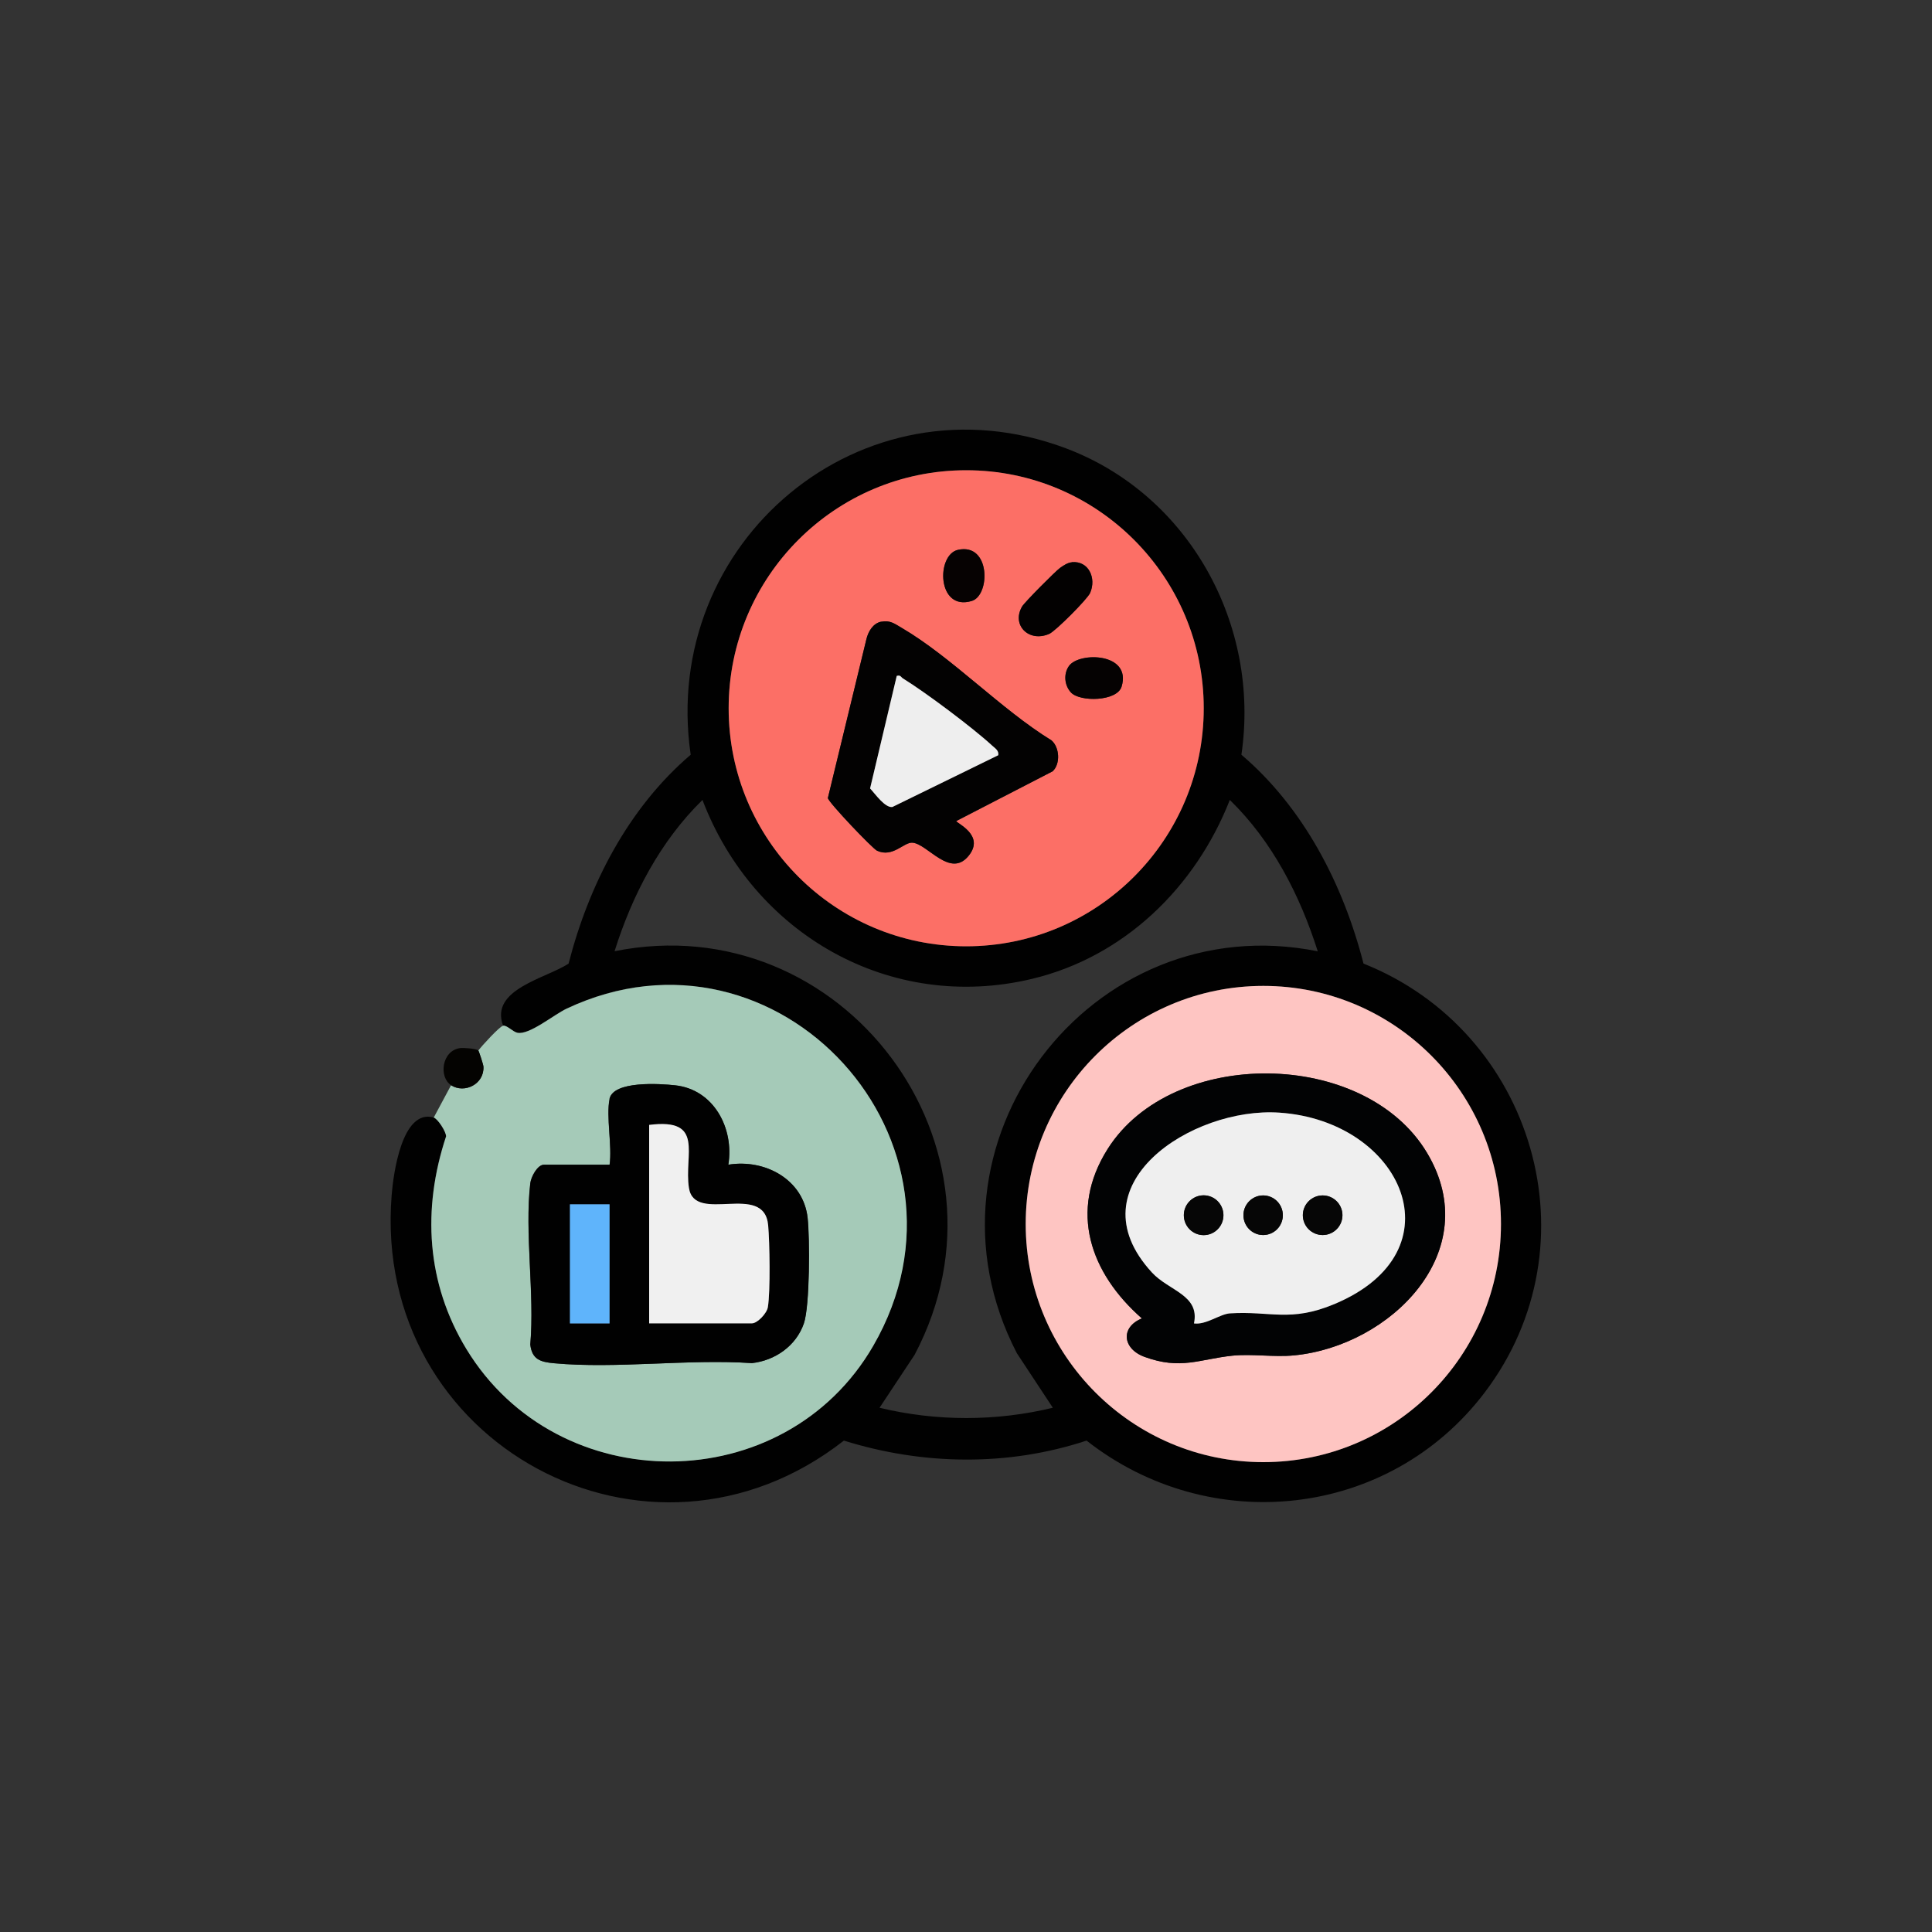
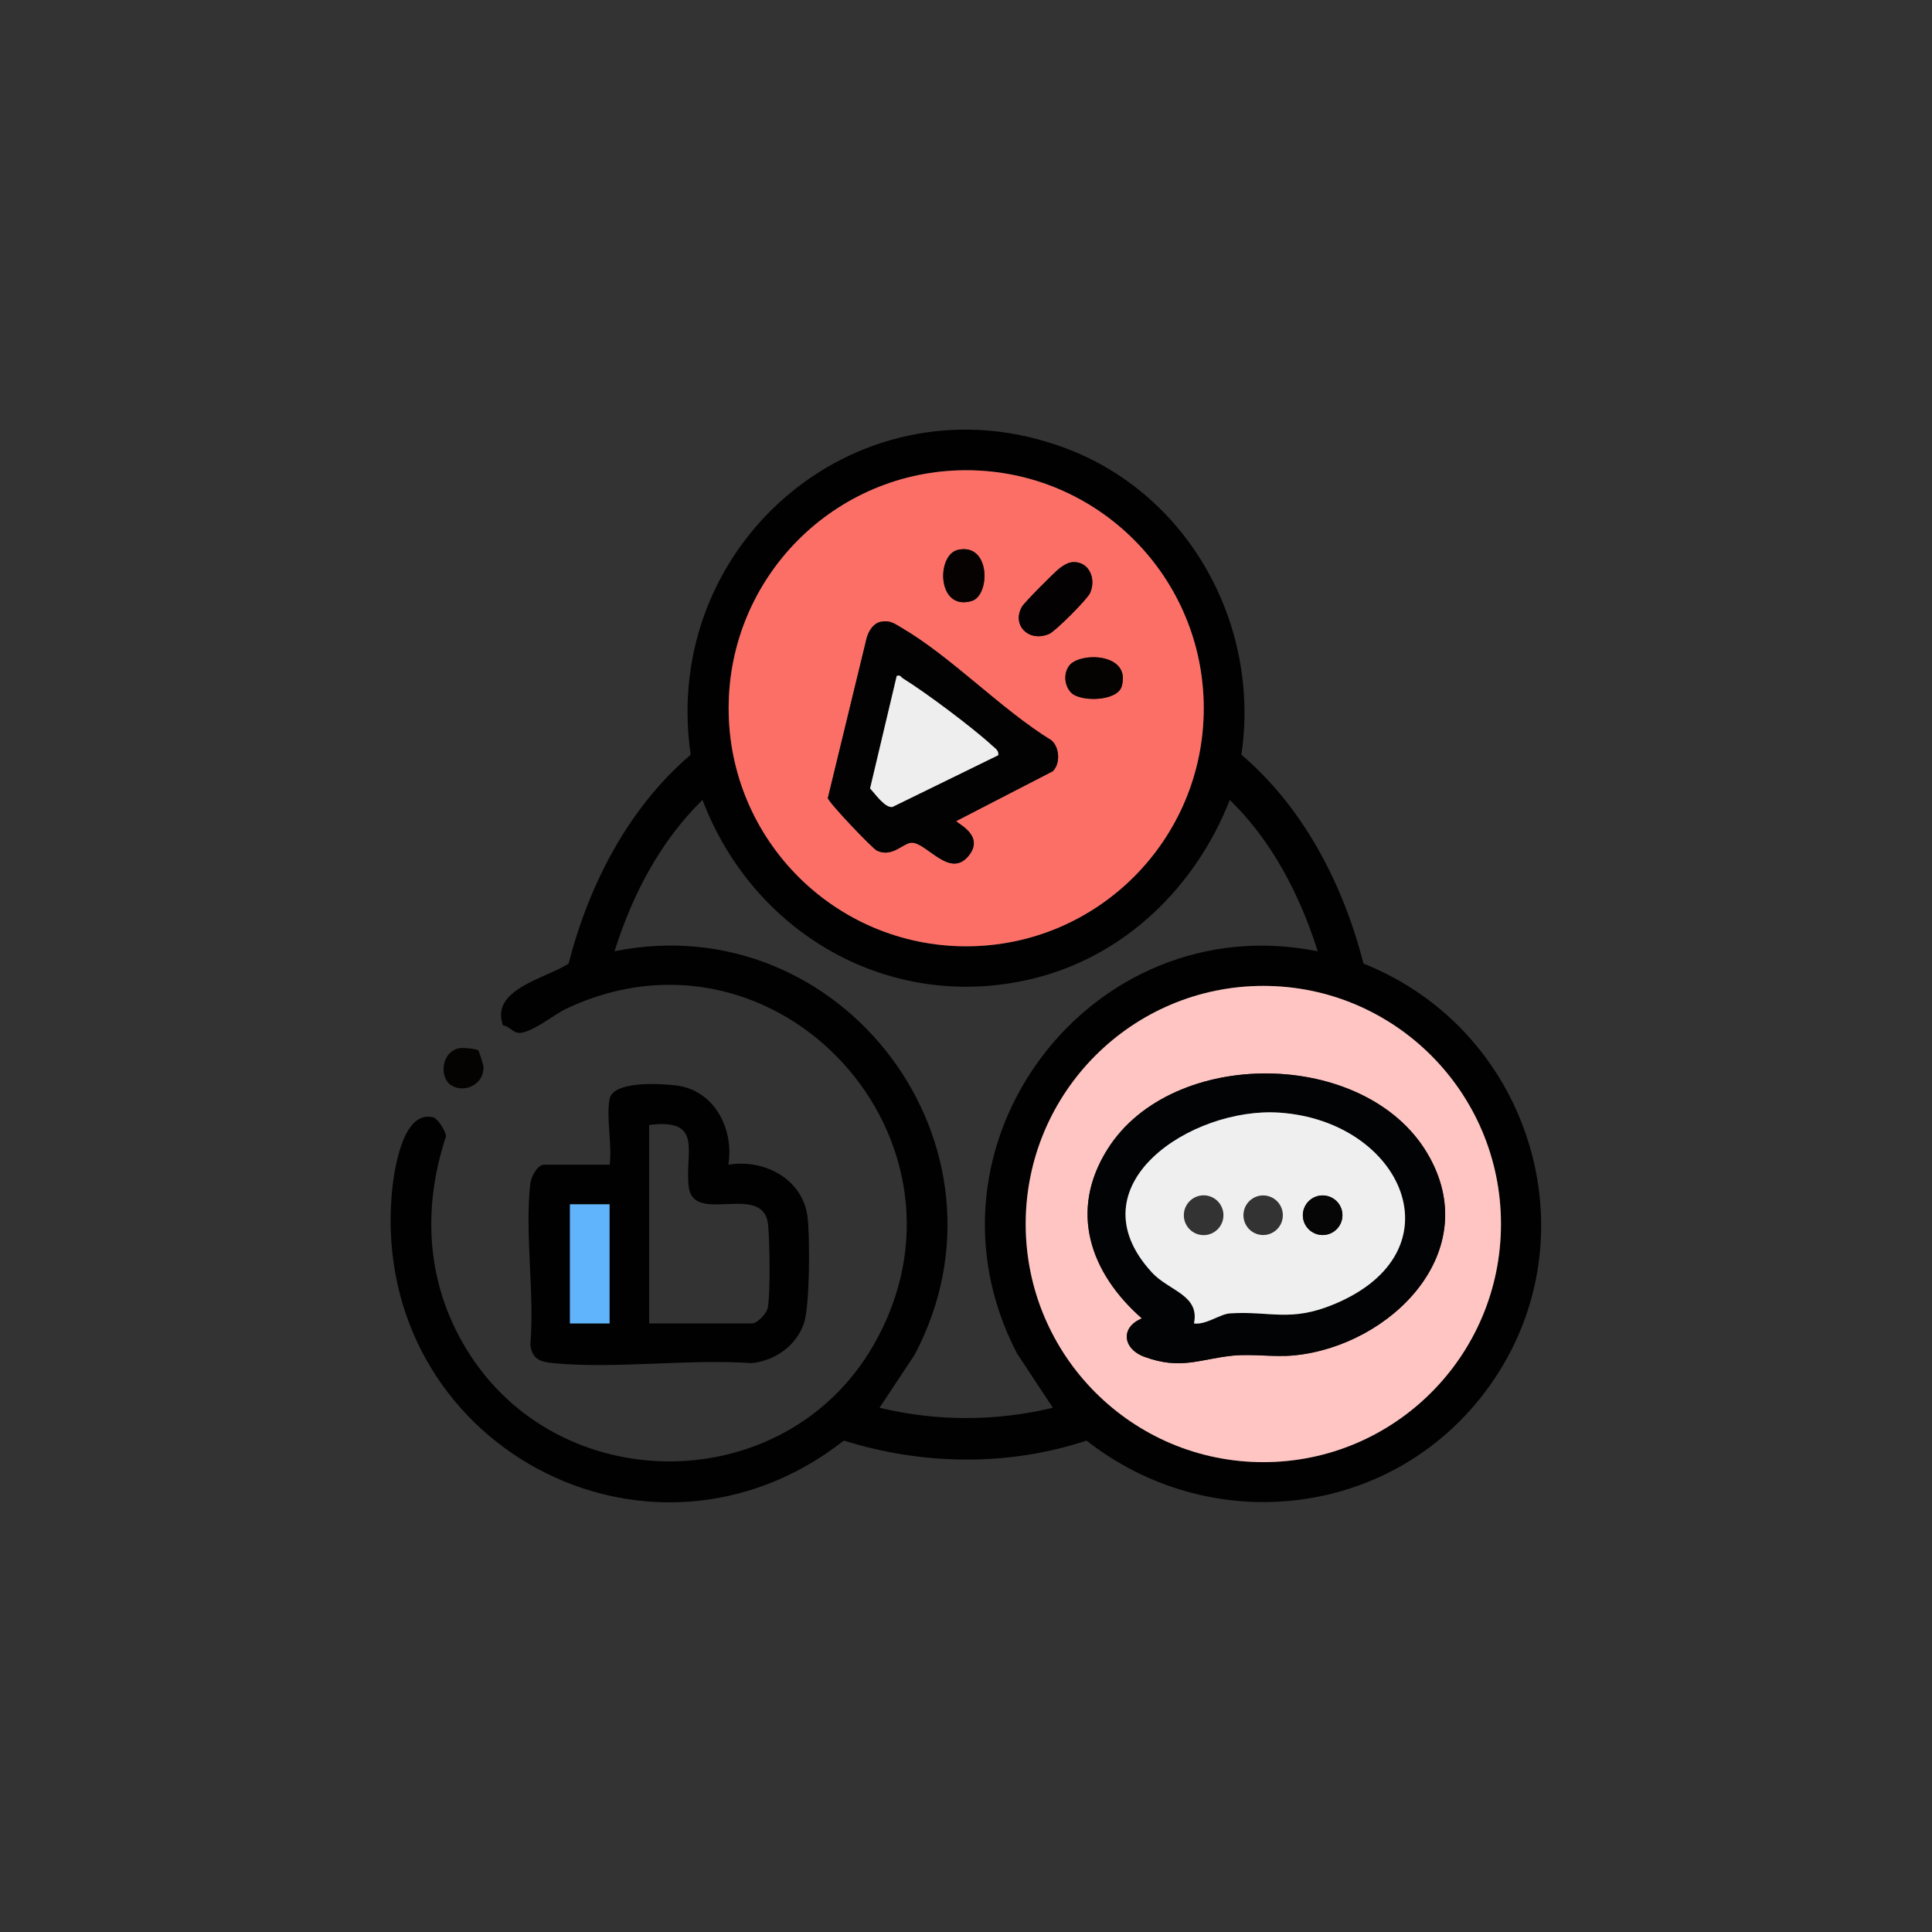
<svg xmlns="http://www.w3.org/2000/svg" id="Layer_1" data-name="Layer 1" viewBox="0 0 200 200">
  <rect x="0" y="0" width="200" height="200" fill="#333333" stroke="none" />
  <defs>
    <style>
      .cls-1 {
        fill: #020304;
      }

      .cls-2 {
        fill: #010101;
      }

      .cls-3 {
        fill: #040301;
      }

      .cls-4 {
        fill: #f0f0f0;
      }

      .cls-5 {
        fill: #5fb4fb;
      }

      .cls-6 {
        fill: #060606;
      }

      .cls-7 {
        fill: #060202;
      }

      .cls-8 {
        fill: #fc6f66;
      }

      .cls-9 {
        fill: #050202;
      }

      .cls-10 {
        fill: #a5cab8;
      }

      .cls-11 {
        fill: #030101;
      }

      .cls-12 {
        fill: #fec5c2;
      }

      .cls-13 {
        fill: #efefef;
      }

      .cls-14 {
        fill: #eee;
      }

      .cls-15 {
        fill: #030202;
      }
    </style>
  </defs>
  <path class="cls-2" d="M52.08,106.18c-1.41-3.78,4.45-4.89,6.78-6.43,2.1-8.18,6.19-16.12,12.64-21.62-3.21-22.02,17.73-39.64,38.82-31.73,12.76,4.79,20.17,18.26,18.19,31.73,6.45,5.49,10.54,13.43,12.64,21.62,17.63,7.01,24.2,29.06,12.53,44.42-9.91,13.04-28.42,14.99-41.2,4.96-8.15,2.69-16.96,2.55-25.12,0-20.2,15.81-48.85.38-46.82-25.36.17-2.21,1.06-9,4.35-8.09.4.11,1.28,1.44,1.28,1.95-2.48,7.52-2.04,15.2,2.1,22.01,9.49,15.62,32.94,15.54,42.12-.33,12.18-21.06-9.84-45.23-31.75-34.9-1.34.63-3.88,2.76-5.1,2.49-.46-.1-1.08-.8-1.47-.73ZM124.61,73.32c0-13.61-11.01-24.64-24.59-24.64s-24.59,11.03-24.59,24.64,11.01,24.64,24.59,24.64,24.59-11.03,24.59-24.64ZM136.41,98.47c-1.84-5.8-4.71-11.39-9.1-15.66-3.55,9.03-10.91,16.23-20.47,18.52-14.7,3.52-28.84-4.65-34.12-18.52-4.37,4.27-7.28,9.85-9.1,15.66,23.59-4.75,42.44,20.23,31.06,41.78l-3.63,5.48c5.87,1.42,12.07,1.42,17.94,0l-3.72-5.64c-11.19-21.56,7.63-46.35,31.15-41.61ZM155.38,126.71c0-13.62-11.02-24.65-24.6-24.65s-24.6,11.04-24.6,24.65,11.02,24.65,24.6,24.65,24.6-11.04,24.6-24.65Z" />
  <path class="cls-8" d="M124.61,73.32c0,13.61-11.01,24.64-24.59,24.64s-24.59-11.03-24.59-24.64,11.01-24.64,24.59-24.64,24.59,11.03,24.59,24.64ZM99.17,56.92c-2.28.5-2.19,6.39,1.43,5.29,1.93-.58,1.96-6.04-1.43-5.29ZM110.97,58.2c-.45.04-.87.33-1.23.58-.49.35-3.69,3.57-3.94,4.01-1.11,1.93.72,3.74,2.82,2.82.65-.28,3.94-3.59,4.23-4.24.67-1.53-.15-3.33-1.88-3.18ZM91.23,64.36c-.86.17-1.35,1.02-1.54,1.81l-3.99,16.45c.08.47,4.62,5.23,5.09,5.45,1.64.75,2.77-.91,3.67-.83,1.58.13,3.9,3.72,5.81,1.36,1.74-2.14-1.28-3.38-1.28-3.6l9.98-5.15c.82-.76.72-2.48-.12-3.2-5.24-3.22-10.33-8.62-15.53-11.66-.72-.42-1.19-.8-2.09-.62ZM110.86,71.68c.92,1.01,4.78.94,5.25-.61,1.05-3.51-4.4-3.6-5.45-2.13-.58.82-.47,2,.2,2.74Z" />
  <path class="cls-15" d="M91.23,64.36c.9-.18,1.38.2,2.09.62,5.2,3.04,10.29,8.44,15.53,11.66.84.72.94,2.44.12,3.2l-9.98,5.15c0,.22,3.02,1.46,1.28,3.6-1.92,2.36-4.24-1.23-5.81-1.36-.9-.07-2.03,1.58-3.67.83-.47-.22-5.01-4.98-5.09-5.45l3.99-16.45c.19-.79.68-1.64,1.54-1.81ZM103.34,78.18c.09-.5-.34-.73-.65-1.02-2.02-1.86-6.87-5.49-9.22-6.94-.2-.13-.23-.38-.64-.26l-2.76,11.65c.52.56,1.54,2.03,2.31,1.92l10.96-5.36Z" />
  <path class="cls-11" d="M110.97,58.2c1.73-.15,2.54,1.65,1.88,3.18-.28.65-3.58,3.95-4.23,4.24-2.1.92-3.93-.9-2.82-2.82.25-.44,3.45-3.66,3.94-4.01.36-.26.78-.54,1.23-.58Z" />
  <path class="cls-9" d="M110.86,71.68c-.68-.74-.78-1.92-.2-2.74,1.05-1.48,6.5-1.39,5.45,2.13-.46,1.55-4.32,1.62-5.25.61Z" />
  <path class="cls-7" d="M99.17,56.92c3.38-.75,3.36,4.7,1.43,5.29-3.61,1.1-3.7-4.79-1.43-5.29Z" />
  <path class="cls-14" d="M103.34,78.18l-10.96,5.36c-.77.11-1.79-1.37-2.31-1.92l2.76-11.65c.41-.12.43.13.64.26,2.35,1.45,7.2,5.08,9.22,6.94.31.29.73.51.65,1.02Z" />
-   <path class="cls-10" d="M52.08,106.18c.39-.07,1.01.63,1.47.73,1.23.27,3.77-1.86,5.1-2.49,21.91-10.33,43.93,13.83,31.75,34.9-9.18,15.87-32.63,15.95-42.12.33-4.14-6.81-4.59-14.49-2.1-22.01,0-.51-.88-1.84-1.28-1.95l1.79-3.34c1.39.89,3.44-.11,3.35-1.92-.01-.22-.47-1.61-.53-1.67.35-.48,2.2-2.5,2.56-2.57ZM63.1,113.76c-.38,1.8.28,4.85,0,6.81h-6.79c-.68,0-1.34,1.25-1.42,1.92-.6,5.15.46,11.43,0,16.7.18,1.54,1.05,1.8,2.43,1.93,6.5.6,13.91-.46,20.51-.01,2.41-.27,4.58-1.79,5.38-4.11.62-1.81.62-8.8.39-10.91-.43-4.01-4.45-6.14-8.21-5.52.62-3.76-1.5-7.79-5.51-8.22-1.57-.17-6.39-.49-6.79,1.41Z" />
-   <path class="cls-3" d="M49.52,108.75c.06.06.52,1.45.53,1.67.09,1.81-1.96,2.81-3.35,1.92-1.29-.82-.99-3.57.92-3.84.38-.05,1.7.05,1.9.25Z" />
+   <path class="cls-3" d="M49.52,108.75c.06.06.52,1.45.53,1.67.09,1.81-1.96,2.81-3.35,1.92-1.29-.82-.99-3.57.92-3.84.38-.05,1.7.05,1.9.25" />
  <g>
    <path class="cls-2" d="M63.1,113.76c.41-1.9,5.22-1.58,6.79-1.41,4.01.43,6.12,4.46,5.51,8.22,3.76-.62,7.77,1.5,8.21,5.52.23,2.11.23,9.1-.39,10.91-.8,2.32-2.97,3.84-5.38,4.11-6.6-.45-14.01.61-20.51.01-1.38-.13-2.25-.39-2.43-1.93.46-5.28-.6-11.55,0-16.7.08-.67.74-1.92,1.42-1.92h6.79c.28-1.95-.38-5,0-6.81ZM67.2,116.45v20.55h10.64c.57,0,1.55-1.04,1.65-1.68.27-1.65.19-6.7.03-8.47-.41-4.54-7.61-.07-8.2-3.86-.54-3.47,1.69-7.28-4.12-6.53ZM63.1,124.67h-4.1v12.33h4.1v-12.33Z" />
-     <path class="cls-4" d="M67.2,116.45c5.8-.74,3.58,3.06,4.12,6.53.59,3.79,7.79-.69,8.2,3.86.16,1.78.24,6.83-.03,8.47-.1.64-1.08,1.68-1.65,1.68h-10.64v-20.55Z" />
    <rect class="cls-5" x="59" y="124.67" width="4.1" height="12.33" />
  </g>
  <path class="cls-12" d="M155.38,126.71c0,13.62-11.02,24.65-24.6,24.65s-24.6-11.04-24.6-24.65,11.02-24.65,24.6-24.65,24.6,11.04,24.6,24.65ZM118.21,136.48c-2.24.91-2.02,3.14.26,3.98,3.75,1.37,5.7.23,9.09-.12,2.02-.21,4.31.17,6.38-.03,10.01-.96,19.87-10.77,13.79-20.95-6.45-10.82-26.38-11-33.07-.42-4.07,6.45-1.79,12.86,3.54,17.54Z" />
  <g>
    <path class="cls-1" d="M118.21,136.48c-5.33-4.68-7.62-11.1-3.54-17.54,6.69-10.58,26.62-10.4,33.07.42,6.07,10.18-3.78,19.99-13.79,20.95-2.07.2-4.36-.18-6.38.03-3.39.36-5.34,1.5-9.09.12-2.28-.84-2.51-3.07-.26-3.98ZM123.6,137c1.26.17,2.68-.98,3.72-1.04,4.2-.27,6.24.94,10.81-.96,13.09-5.46,7.05-18.96-5.69-19.82-9.06-.61-21.51,7.51-13.19,16.55,1.76,1.91,4.97,2.32,4.35,5.27Z" />
    <g>
      <path class="cls-13" d="M123.6,137c.62-2.95-2.59-3.36-4.35-5.27-8.32-9.04,4.13-17.17,13.19-16.55,12.74.86,18.78,14.35,5.69,19.82-4.57,1.91-6.61.69-10.81.96-1.04.07-2.46,1.21-3.72,1.04ZM126.65,125.8c0-1.14-.92-2.06-2.05-2.06s-2.05.92-2.05,2.06.92,2.06,2.05,2.06,2.05-.92,2.05-2.06ZM132.8,125.8c0-1.13-.91-2.05-2.04-2.05s-2.04.92-2.04,2.05.91,2.05,2.04,2.05,2.04-.92,2.04-2.05ZM138.97,125.8c0-1.13-.92-2.05-2.05-2.05s-2.05.92-2.05,2.05.92,2.05,2.05,2.05,2.05-.92,2.05-2.05Z" />
-       <ellipse class="cls-6" cx="124.6" cy="125.8" rx="2.05" ry="2.06" />
      <ellipse class="cls-6" cx="136.92" cy="125.8" rx="2.05" ry="2.05" />
-       <ellipse class="cls-6" cx="130.76" cy="125.8" rx="2.04" ry="2.05" />
    </g>
  </g>
</svg>